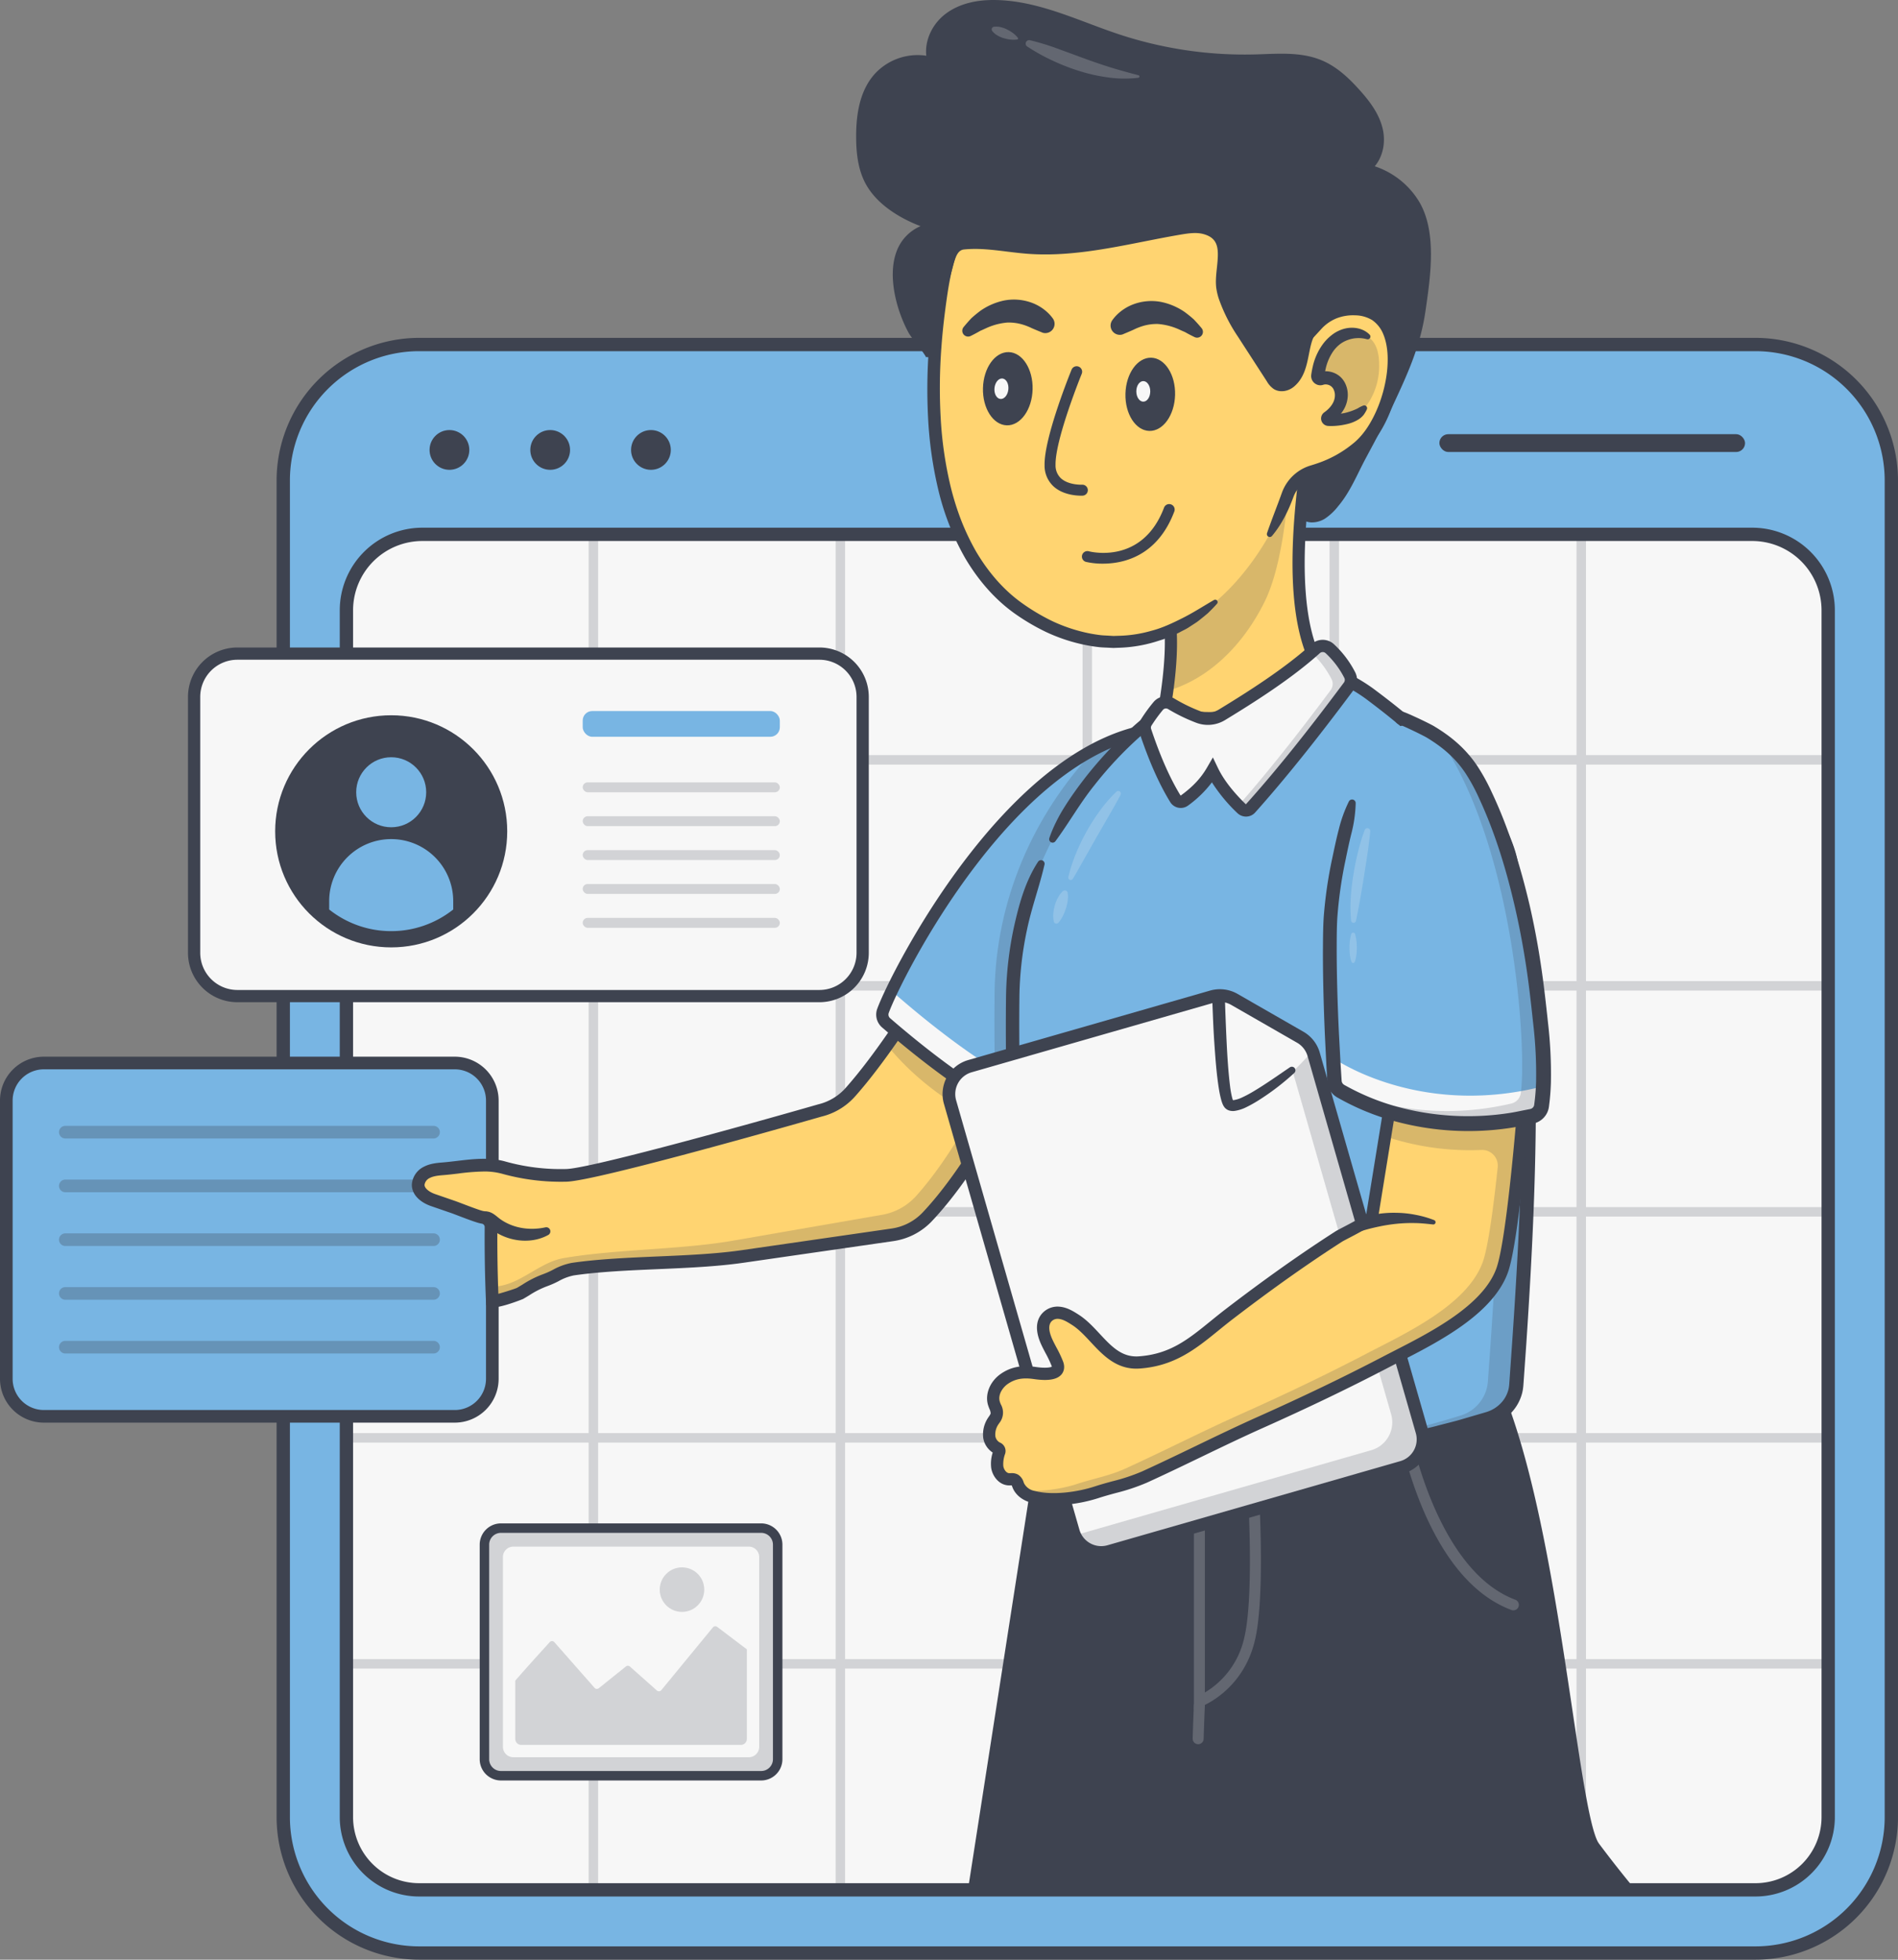
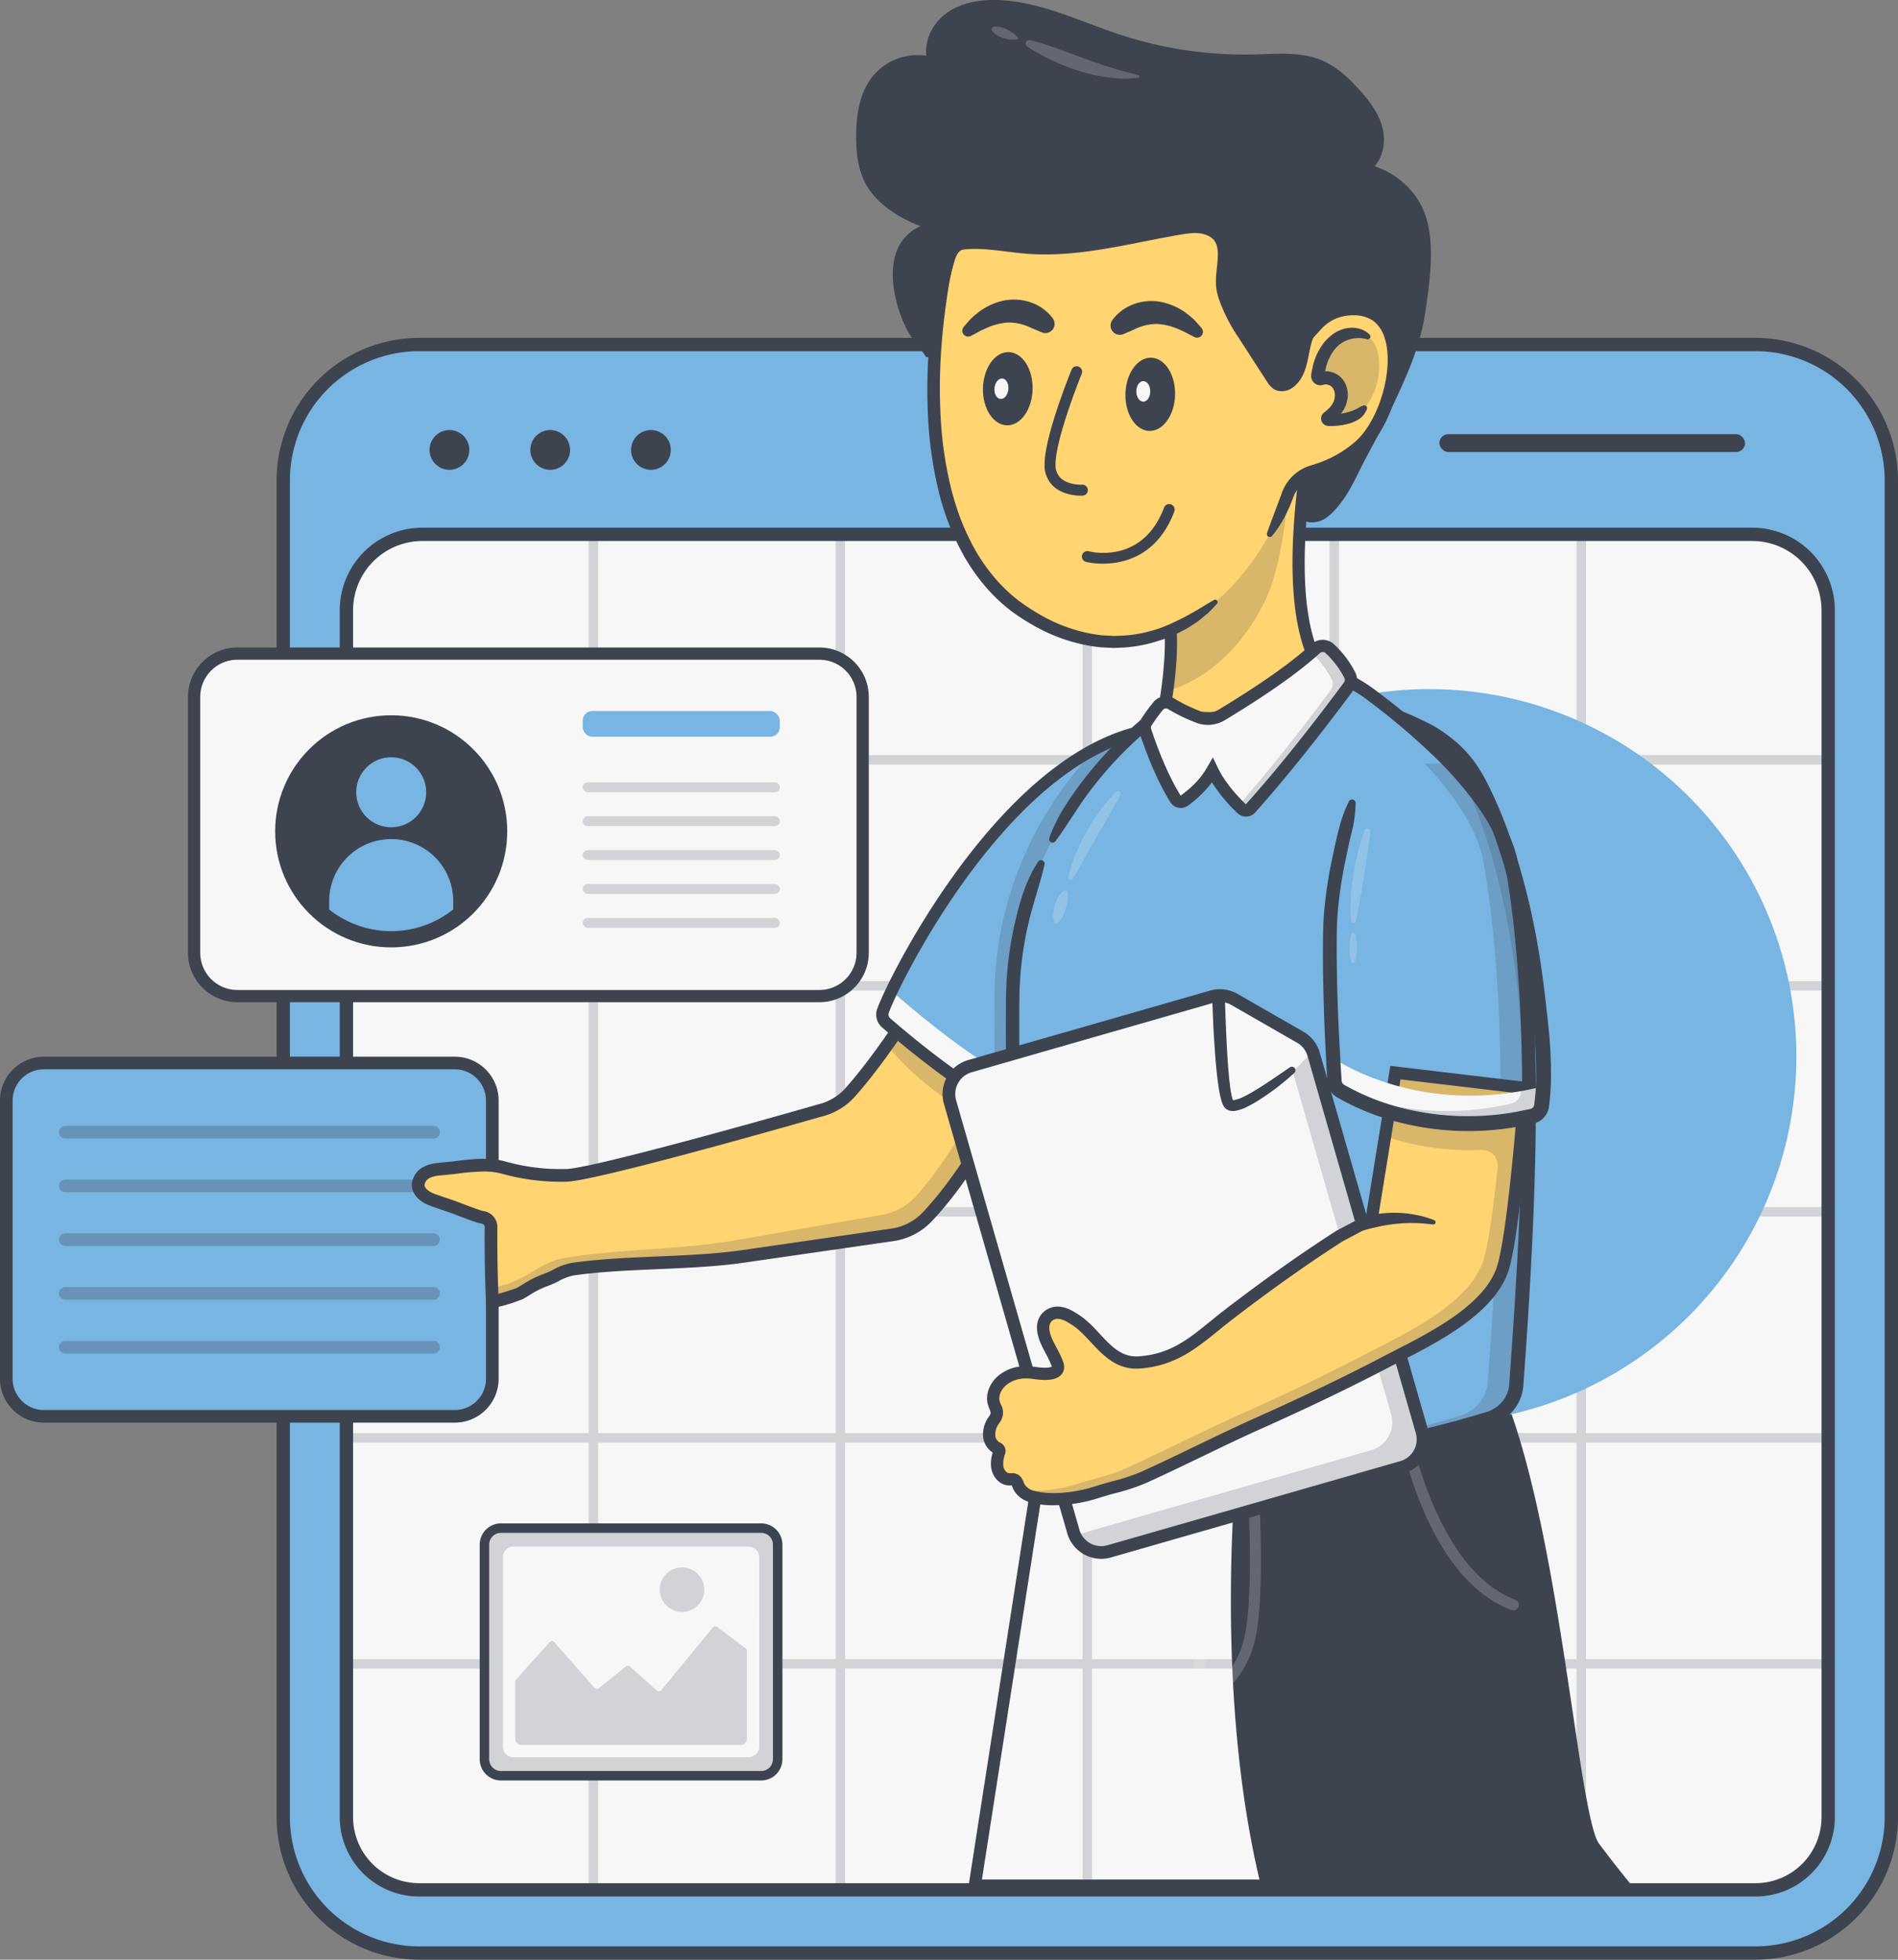
<svg xmlns="http://www.w3.org/2000/svg" viewBox="0 0 968.778 1000" id="Businessmanselectsfinalcandidatefromlistofcandidates">
  <rect x="0" y="0" width="968.778" height="1000" fill="#808080" stroke="none" />
  <rect width="820.798" height="820.798" x="144.585" y="175.807" fill="#78b5e3" rx="69.319" class="color6f83fe svgShape" />
  <path fill="#3e4350" d="M896.064,1000H213.9a72.8,72.8,0,0,1-72.715-72.714V245.127A72.8,72.8,0,0,1,213.9,172.411h682.16a72.8,72.8,0,0,1,72.714,72.716V927.286A72.8,72.8,0,0,1,896.064,1000ZM213.9,179.2a66,66,0,0,0-65.924,65.925V927.286A66,66,0,0,0,213.9,993.21h682.16a66,66,0,0,0,65.924-65.924V245.127A66,66,0,0,0,896.064,179.2Z" class="color30326d svgShape" />
  <path fill="#f7f7f7" d="M176.821,311.4V927.286A37.083,37.083,0,0,0,213.9,964.368h682.16a37.083,37.083,0,0,0,37.083-37.083V311.4a38.727,38.727,0,0,0-38.727-38.728H215.549A38.728,38.728,0,0,0,176.821,311.4Z" class="colorf9f9ed svgShape" />
  <g opacity=".2" fill="#3bd388" class="color000000 svgShape">
    <rect width="756.326" height="4.835" x="176.821" y="846.625" fill="#3e4350" class="color30326d svgShape" />
    <rect width="756.326" height="4.835" x="176.821" y="731.301" fill="#3e4350" class="color30326d svgShape" />
    <rect width="756.326" height="4.835" x="176.821" y="615.977" fill="#3e4350" class="color30326d svgShape" />
    <rect width="756.326" height="4.835" x="176.821" y="500.653" fill="#3e4350" class="color30326d svgShape" />
    <rect width="756.326" height="4.835" x="176.821" y="385.327" fill="#3e4350" class="color30326d svgShape" />
    <rect width="4.835" height="691.949" x="804.676" y="272.42" fill="#3e4350" class="color30326d svgShape" />
    <rect width="4.835" height="691.949" x="678.621" y="272.42" fill="#3e4350" class="color30326d svgShape" />
    <rect width="4.835" height="691.949" x="552.567" y="272.42" fill="#3e4350" class="color30326d svgShape" />
    <rect width="4.835" height="691.949" x="426.512" y="272.42" fill="#3e4350" class="color30326d svgShape" />
    <rect width="4.835" height="691.949" x="300.458" y="272.42" fill="#3e4350" class="color30326d svgShape" />
  </g>
  <path fill="#3e4350" d="M896.064,967.764H213.9a40.523,40.523,0,0,1-40.478-40.478V311.4a42.17,42.17,0,0,1,42.123-42.123H894.42A42.17,42.17,0,0,1,936.543,311.4V927.285A40.526,40.526,0,0,1,896.064,967.764ZM215.549,276.07A35.372,35.372,0,0,0,180.217,311.4V927.286A33.726,33.726,0,0,0,213.9,960.974h682.16a33.727,33.727,0,0,0,33.689-33.689V311.4A35.373,35.373,0,0,0,894.42,276.07Z" class="color30326d svgShape" />
  <rect width="248.065" height="180.294" x="3.224" y="542.443" fill="#78b5e3" rx="19.149" class="color6f83fe svgShape" />
  <path fill="#3e4350" d="M232.14,725.96H22.372A22.4,22.4,0,0,1,0,703.589v-142a22.4,22.4,0,0,1,22.372-22.374H232.14a22.4,22.4,0,0,1,22.372,22.374v142A22.4,22.4,0,0,1,232.14,725.96ZM22.372,545.667A15.943,15.943,0,0,0,6.447,561.593v142a15.942,15.942,0,0,0,15.925,15.924H232.14a15.942,15.942,0,0,0,15.925-15.924v-142a15.943,15.943,0,0,0-15.925-15.926Z" class="color30326d svgShape" />
  <circle cx="229.402" cy="229.597" r="10.145" fill="#3e4350" class="color30326d svgShape" />
  <circle cx="280.826" cy="229.597" r="10.145" fill="#3e4350" class="color30326d svgShape" />
  <circle cx="332.25" cy="229.597" r="10.145" fill="#3e4350" class="color30326d svgShape" />
  <rect width="156.02" height="9.095" x="734.69" y="221.558" fill="#3e4350" rx="4.548" class="color30326d svgShape" />
  <g opacity=".3" fill="#3bd388" class="color000000 svgShape">
    <path fill="#3e4350" d="M221.231 580.95H33.281a3.224 3.224 0 0 1 0-6.447h187.95a3.224 3.224 0 1 1 0 6.447ZM221.231 608.382H33.281a3.224 3.224 0 0 1 0-6.447h187.95a3.224 3.224 0 1 1 0 6.447ZM221.231 635.814H33.281a3.224 3.224 0 0 1 0-6.447h187.95a3.224 3.224 0 1 1 0 6.447ZM221.231 663.245H33.281a3.224 3.224 0 0 1 0-6.447h187.95a3.224 3.224 0 1 1 0 6.447ZM221.231 690.677H33.281a3.224 3.224 0 0 1 0-6.447h187.95a3.224 3.224 0 1 1 0 6.447Z" class="color30326d svgShape" />
  </g>
  <path fill="#ffd471" d="M292.4,647.62c-5.152.744-9.451,4.057-14.191,5.659-4.789,1.618-8.465,4.243-12.831,6.76-1.136.655-14.062,4.8-14.1,3.907q-.8-18.858-.652-37.739a5.006,5.006,0,0,0-4.323-5.009c-2.47-.342-12.179-4.295-15.061-5.29l-9.892-3.416a18.14,18.14,0,0,1-3.295-1.461c-7.532-4.428-4.528-10.555-.171-12.8,2.571-1.326,5.541-1.587,8.425-1.823,9.967-.818,21.017-3.347,30.777-.58a108.964,108.964,0,0,0,32.015,3.948c15.554-.4,129.457-33.131,129.457-33.131a30.346,30.346,0,0,0,15.478-9.314c13.969-15.7,29.1-38.469,44.574-63.276l47.662,43.955c-16.847,32.9-34.129,62.949-52.95,82.9a30.331,30.331,0,0,1-17.728,9.2L378.987,641.17C352.146,645.046,319.246,643.744,292.4,647.62Z" class="colorffc0c3 svgShape" />
  <g opacity=".2" fill="#3bd388" class="color000000 svgShape">
    <path fill="#3e4350" d="M474.6,500.456q-1.1,1.741-2.2,3.47c-.356.559-.711,1.114-1.066,1.67q-1.027,1.609-2.052,3.2c-.364.566-.728,1.128-1.092,1.691q-1.027,1.59-2.053,3.161-.519.8-1.037,1.585-1.072,1.636-2.141,3.245c-.309.466-.618.933-.926,1.395q-1.19,1.784-2.372,3.531c-.224.331-.449.668-.673,1q-3.118,4.593-6.2,8.937c7.336,9.172,18.965,20.657,35.883,31.186a8.9,8.9,0,0,1,2.965,12.111c-7.654,12.775-15.561,24.156-23.844,33.464a30.466,30.466,0,0,1-17.549,9.8l-76.269,13.223c-26.721,4.633-59.645,4.26-86.365,8.893-12.477,2.163-22.216,13.759-35.029,14.484a1.7,1.7,0,0,0-.871.2,1.633,1.633,0,0,0-.507,1.291l-.453,5.867a2.615,2.615,0,0,0,1.769-.181q5.279-1.856,10.395-4.135c2.859-1.273,5.76-1.864,8.6-3.227,5.59-2.682,11.195-5.285,16.96-7.566a17.892,17.892,0,0,1,3.929-1.13c26.841-3.877,59.742-2.575,86.582-6.451L455.6,630.106c.1-.014.19-.039.286-.054.753-.116,1.5-.25,2.239-.421l.054-.015a30.434,30.434,0,0,0,15.186-8.755c.075-.08.15-.167.225-.247,1.255-1.337,2.5-2.725,3.744-4.15.414-.475.825-.969,1.238-1.454.919-1.079,1.835-2.174,2.746-3.3q.666-.821,1.33-1.659,1.386-1.749,2.762-3.565c.378-.5.757-.991,1.134-1.5q1.815-2.436,3.613-4.974c.067-.094.135-.184.2-.279q2-2.834,3.976-5.8c.175-.262.349-.532.523-.8q1.68-2.529,3.346-5.138c.272-.427.544-.858.816-1.288q1.583-2.5,3.155-5.075c.23-.377.461-.751.69-1.13q1.872-3.086,3.735-6.261,2.4-4.1,4.775-8.34c.166-.295.332-.593.5-.89q4.6-8.223,9.136-16.868l.645-1.229.265-.507q2.185-4.174,4.36-8.413l-47.662-43.955q-1.556,2.493-3.105,4.957C475.205,499.493,474.9,499.972,474.6,500.456Z" class="color30326d svgShape" />
  </g>
  <path fill="#3e4350" d="M251.516,667.185a3.722,3.722,0,0,1-1.736-.323l-1.6-.878-.133-1.9c-.535-12.581-.755-25.334-.654-37.9a1.762,1.762,0,0,0-1.53-1.777c-1.958-.271-6.13-1.824-11.812-3.992-1.631-.623-3.035-1.158-3.863-1.445l-9.892-3.415a21.076,21.076,0,0,1-3.88-1.73c-5.528-3.25-6.256-7.3-6.2-9.428a10.96,10.96,0,0,1,6.183-9.045c3.19-1.643,6.62-1.923,9.645-2.172,2.287-.187,4.61-.464,7.069-.757,8.243-.987,16.768-2,24.856.29a105.006,105.006,0,0,0,31.049,3.826c11.977-.307,89.386-21.725,128.646-33.007a27.124,27.124,0,0,0,13.954-8.354c14.991-16.85,31.52-42.432,44.245-62.836l2.069-3.317,52.342,48.271-1.121,2.188c-14.929,29.157-32.957,61.895-53.477,83.642a33.7,33.7,0,0,1-19.619,10.187L379.45,644.375c-13.58,1.96-28.845,2.618-43.608,3.254-14.608.63-29.713,1.281-42.974,3.2h0a26.539,26.539,0,0,0-7.76,2.935,47,47,0,0,1-5.857,2.585,46.264,46.264,0,0,0-9.167,4.662c-1.005.609-2.024,1.225-3.083,1.837C266.9,662.905,256.333,667.185,251.516,667.185Zm-4.61-69.382a111.458,111.458,0,0,0-13.021,1.045c-2.409.288-4.9.586-7.307.783-2.54.207-5.167.423-7.205,1.473a4.6,4.6,0,0,0-2.68,3.467c-.045,1.628,1.865,3,3.007,3.669a14.657,14.657,0,0,0,2.709,1.19l9.9,3.418c.868.3,2.343.861,4.057,1.515,3.149,1.2,9.012,3.438,10.391,3.629a8.272,8.272,0,0,1,7.117,8.24c-.09,11.265.079,22.68.5,33.984,3.355-.9,8.432-2.532,9.5-3.037.913-.531,1.893-1.124,2.859-1.708a51.961,51.961,0,0,1,10.447-5.259,41.612,41.612,0,0,0,5.046-2.248,31.939,31.939,0,0,1,9.72-3.548h0c13.583-1.961,28.853-2.619,43.62-3.255,14.6-.629,29.7-1.279,42.961-3.195L455.136,626.9a27.207,27.207,0,0,0,15.836-8.22c19.541-20.711,37.572-53.281,51.3-79.964l-42.983-39.64c-12.554,20.022-28.325,44.1-42.83,60.4a33.434,33.434,0,0,1-17.13,10.306c-4.54,1.308-114.354,32.819-130.142,33.223a111.926,111.926,0,0,1-32.98-4.068A34.044,34.044,0,0,0,246.906,597.8Zm45.5,49.818h0Z" class="color30326d svgShape" />
-   <path fill="#3e4350" d="M248.506 618.19c2.929.351 4.677 2.331 6.757 3.858 6.595 4.75 15.164 5.979 23.067 4.266a2.1 2.1 0 0 1 1.526 3.869c-9.549 5.3-22.419 3.117-30.455-4.14a8.96 8.96 0 0 0-2.759-1.957 3.157 3.157 0 0 1 1.864-5.9ZM666.677 962.247c15.688-103.353 29.764-203.452 23.308-262.128a11.616 11.616 0 0 0-10.6-10.274l-126.86-10.638a11.645 11.645 0 0 0-12.476 9.815c-16.164 103.911-30 192.863-42.5 273.225Z" class="color30326d svgShape" />
  <path fill="#3e4350" d="M669.36,965.368H493.9l43.062-276.825A14.8,14.8,0,0,1,552.787,676.1l126.859,10.639a14.759,14.759,0,0,1,13.441,13.042c6.439,58.507-7.359,157.76-23.324,262.938Zm-168.166-6.242h162.8c15.73-103.768,29.191-201.4,22.89-258.665a8.508,8.508,0,0,0-7.759-7.5L552.266,682.317a8.541,8.541,0,0,0-9.131,7.186Z" class="color30326d svgShape" />
  <path fill="#78b5e3" d="M592.472,371.834c19.634-1.786-6.96,90.229-21.092,118.354-11.88,23.643-41.957,79.824-43.788,79.913-10.42.508-40.771-18.285-75.276-48.143a5.557,5.557,0,0,1-1.632-6.1C458.577,494.028,518.7,378.544,592.472,371.834Z" class="color6f83fe svgShape" />
  <path fill="#f7f7f7" d="M533.488,556.541c-10.419.507-40.77-18.285-75.276-48.143a5.563,5.563,0,0,1-1.775-5.579c-2.761,5.659-4.714,10.168-5.753,13.043a5.556,5.556,0,0,0,1.632,6.1c34.505,29.858,64.856,48.651,75.276,48.143,1.831-.089,31.908-56.27,43.788-79.913,1.8-3.586,3.807-8.215,5.893-13.552C565.39,500.283,535.319,556.452,533.488,556.541Z" class="colorf9f9ed svgShape" />
  <path fill="#3e4350" d="M527.223 573.233c-12.239 0-42.973-19.514-76.95-48.913a8.636 8.636 0 0 1-2.525-9.519c6.515-18.022 67.355-139.063 144.442-146.076a7.917 7.917 0 0 1 7.509 3.594c10.805 15.863-13.113 94.56-25.529 119.27-6.02 11.982-16.592 32.081-25.709 48.877-17.7 32.606-18.519 32.645-20.717 32.754C527.575 573.228 527.4 573.231 527.223 573.233Zm65.832-198.306c-.1 0-.195.006-.3.016h0c-73.868 6.718-132.8 124.447-139.136 141.98a2.433 2.433 0 0 0 .74 2.676c34.635 29.97 62.194 46.341 71.878 47.344 5.22-7.472 30.8-55.165 42.354-78.155 13.018-25.911 34.4-100.54 25.949-112.954A1.654 1.654 0 0 0 593.055 374.927Zm-.583-3.093h0ZM828.96 962.247c-4.766-5.853-9.622-12.033-14.652-18.736a17.411 17.411 0 0 1-1.5-2.2c-12.928-24.161-22.367-210.209-65.825-260.986a11.19 11.19 0 0 0-12.188-3.213l-90.546 31.581a11.248 11.248 0 0 0-7.5 9.417c-8.968 84.619-7.482 173.077 10.071 244.138Z" class="color30326d svgShape" />
  <path fill="#3e4350" d="M835.527,965.368H644.378L643.793,963c-16.3-66.008-19.908-153.094-10.146-245.216a14.426,14.426,0,0,1,9.571-12.035l90.547-31.581a14.39,14.39,0,0,1,15.588,4.132c29.368,34.313,43.139,126.7,53.2,194.153,4.775,32.039,8.9,59.709,13.01,67.389a13.414,13.414,0,0,0,1.1,1.607l.144.192c4.768,6.352,9.536,12.449,14.577,18.639Zm-186.253-6.242H822.437c-3.613-4.534-7.119-9.07-10.626-13.742l-.138-.184a18.529,18.529,0,0,1-1.618-2.414c-4.621-8.637-8.422-34.132-13.682-69.418C786.429,806.662,772.81,715.3,744.61,682.353a8.11,8.11,0,0,0-8.789-2.3l-90.546,31.581a8.161,8.161,0,0,0-5.42,6.8C630.284,808.753,633.636,894.1,649.274,959.126Z" class="color30326d svgShape" />
  <g opacity=".2" fill="#3bd388" class="color000000 svgShape">
    <path fill="#3e4350" d="M592.472,371.834c-11.472,1.043-22.613,4.72-33.28,10.263-32.233,33.941-50.98,77.918-51.539,124.382-.216,18.019-.018,36.857.5,56.405,8.749,4.854,15.513,7.409,19.441,7.218,1.831-.09,31.908-56.271,43.788-79.914C585.512,462.063,612.106,370.048,592.472,371.834Z" class="color30326d svgShape" />
  </g>
-   <path fill="#78b5e3" d="M759.784,723.979q-119.961,37.241-221.592.587c-7.648-2.778-12.9-9.4-13.419-17.033C519.85,634.887,516.2,567.653,516.9,509c.778-64.806,36.933-124.78,95.727-159.424h0a78.383,78.383,0,0,1,86.6,4.538c30.788,22.942,67.115,56.181,72.558,87.872,13.312,77.5,9.051,170.038,2.143,264.844A19.715,19.715,0,0,1,759.784,723.979Z" class="color6f83fe svgShape" />
+   <path fill="#78b5e3" d="M759.784,723.979q-119.961,37.241-221.592.587c-7.648-2.778-12.9-9.4-13.419-17.033C519.85,634.887,516.2,567.653,516.9,509c.778-64.806,36.933-124.78,95.727-159.424h0a78.383,78.383,0,0,1,86.6,4.538A19.715,19.715,0,0,1,759.784,723.979Z" class="color6f83fe svgShape" />
  <g opacity=".2" fill="#3bd388" class="color000000 svgShape">
    <path fill="#3e4350" d="M771.791,441.987c-3.033-17.658-15.659-35.793-31.568-52.362H727.217c15.2,16.141,27.13,33.691,30.068,50.792,13.311,77.5,9.051,170.038,2.143,264.844a19.714,19.714,0,0,1-14.149,17.147Q670,745.78,601.921,740.112q74.5,9.807,157.863-16.134a19.714,19.714,0,0,0,14.15-17.147C780.842,612.025,785.1,519.485,771.791,441.987Z" class="color30326d svgShape" />
  </g>
  <path fill="#3e4350" d="M535.615,427.629a65.389,65.389,0,0,1,3.474-8.242,77.777,77.777,0,0,1,4.386-7.781c3.16-5.05,6.657-9.88,10.3-14.591a198.641,198.641,0,0,1,24.372-26.052A205,205,0,0,1,606.68,349.57a95.961,95.961,0,0,1,16.082-8.371,83.408,83.408,0,0,1,17.628-4.731,81.4,81.4,0,0,1,36.187,2.672,86.316,86.316,0,0,1,8.6,3.138,84.745,84.745,0,0,1,8.15,4.162A88.424,88.424,0,0,1,701,351.421c2.37,1.783,4.73,3.542,7.063,5.36a350.843,350.843,0,0,1,26.978,23.073,194.882,194.882,0,0,1,23.752,26.683l2.619,3.665,2.424,3.82c1.684,2.5,3.025,5.242,4.5,7.893,2.612,5.487,5.091,11.15,6.26,17.3l.516,2.27.344,2.186.688,4.374,1.357,8.749c.713,5.854,1.574,11.7,2.164,17.561,2.529,23.451,3.73,47,4.124,70.526.749,47.07-1.622,94.049-4.733,140.885l-1.239,17.561-.156,2.194c-.064.767-.077,1.375-.194,2.314a21,21,0,0,1-1.177,5.111,22.636,22.636,0,0,1-5.627,8.68,24.081,24.081,0,0,1-8.7,5.415l-1.2.412-1.063.311-2.127.622-4.252,1.243c-2.84.813-5.661,1.69-8.516,2.451l-8.588,2.2c-5.7,1.558-11.513,2.685-17.28,3.987-2.877.68-5.8,1.145-8.708,1.689l-8.73,1.587c-11.7,1.747-23.448,3.317-35.279,3.991a349.686,349.686,0,0,1-35.529.58,324.95,324.95,0,0,1-35.392-3.428c-5.885-.761-11.682-2.048-17.509-3.152-2.914-.555-5.774-1.353-8.664-2.019-2.875-.726-5.786-1.317-8.619-2.2l-8.546-2.476c-2.866-.771-5.634-1.851-8.455-2.763l-4.213-1.427-2.107-.714c-.736-.285-1.575-.588-2.325-.963a24.337,24.337,0,0,1-8.136-6.134,22.351,22.351,0,0,1-4.8-9.129,20.567,20.567,0,0,1-.5-2.57l-.138-1.3-.076-1.108-.292-4.389-1.15-17.56-2.138-35.138c-1.345-23.433-2.479-46.886-3.263-70.363-.763-23.478-1.155-46.977-.875-70.5a181.014,181.014,0,0,1,4.015-35.569c2.587-11.619,5.735-23.359,12.339-33.462a1.824,1.824,0,0,1,3.3,1.4l0,.012c-2.644,11.45-6.669,22.154-8.988,33.47a174.155,174.155,0,0,0-3.835,34.234c-.258,23.377.152,46.786.932,70.185.8,23.4,1.953,46.8,3.316,70.193l2.165,35.087,1.164,17.541.3,4.386.075,1.086.1.883a13.749,13.749,0,0,0,.342,1.742,15.337,15.337,0,0,0,3.324,6.286,17.327,17.327,0,0,0,5.81,4.362c.561.282,1.108.47,1.736.716l2.059.7,4.118,1.39c2.758.887,5.462,1.945,8.263,2.694l8.351,2.411c2.767.864,5.612,1.435,8.421,2.143,2.823.647,5.617,1.428,8.464,1.966,5.7,1.071,11.356,2.328,17.109,3.063a317.622,317.622,0,0,0,34.6,3.322,342.651,342.651,0,0,0,34.783-.6c11.59-.669,23.113-2.223,34.6-3.945l8.574-1.567c2.855-.537,5.725-.994,8.555-1.666,5.669-1.287,11.378-2.4,16.99-3.936l8.449-2.172c2.809-.752,5.588-1.619,8.383-2.423l4.188-1.227,2.094-.614,1.047-.307.878-.3a16.849,16.849,0,0,0,6.118-3.81,15.417,15.417,0,0,0,3.856-5.945,13.729,13.729,0,0,0,.788-3.435c.078-.514.115-1.373.17-2.068l.155-2.191,1.222-17.532c3.2-46.739,5.671-93.538,5.03-140.286-.339-23.365-1.48-46.712-3.928-69.9-.57-5.8-1.408-11.569-2.1-17.356l-1.321-8.635-.668-4.316-.334-2.158-.462-2.016c-1-5.415-3.259-10.612-5.653-15.686-1.374-2.474-2.6-5.021-4.191-7.392l-2.278-3.611-2.488-3.494a188.272,188.272,0,0,0-22.911-25.837A343.923,343.923,0,0,0,704.1,361.889c-2.287-1.791-4.625-3.542-6.935-5.289A82.085,82.085,0,0,0,690.1,352a78.194,78.194,0,0,0-7.493-3.852,79.919,79.919,0,0,0-7.91-2.9,75.03,75.03,0,0,0-33.365-2.538,77.108,77.108,0,0,0-16.282,4.329,89.657,89.657,0,0,0-15.078,7.823,198.883,198.883,0,0,0-27.73,20.692,192.511,192.511,0,0,0-23.683,25.2c-7.274,9.023-12.868,19.064-19.827,28.488l-.027.036a1.769,1.769,0,0,1-3.089-1.647Z" class="color30326d svgShape" />
  <path fill="#ffd471" d="M594.277,306.551c7.616,15.84,0,55.208,0,55.208,10.7,5.46,26.961,6.043,39.858,2.54,21.873-5.943,39.858-22.637,39.858-22.637-20.865-33.3-6.569-106.088-4.132-127.069.35-3.014.577-4.694.577-4.694Z" class="colorffc0c3 svgShape" />
  <path fill="#3e4350" d="M617.193,369.612c-9.045,0-17.785-1.732-24.335-5.072l-2.092-1.067.446-2.306c.074-.384,7.332-38.538.251-53.263l-.844-1.756,84.439-107.155-1.527,11.324c0,.017-.225,1.675-.569,4.636-.323,2.776-.852,6.461-1.465,10.726C667.473,253.7,659.1,312.015,676.638,340l1.371,2.188-1.893,1.757c-.757.7-18.8,17.287-41.163,23.363A68.507,68.507,0,0,1,617.193,369.612Zm-19.416-9.674c9.522,3.966,23.723,4.56,35.539,1.349,16.918-4.6,31.606-16.015,36.672-20.275-16.964-30.6-8.7-88.182-4.67-116.22.207-1.436.4-2.807.585-4.094l-68.029,86.33C603.649,322.114,599.266,351.3,597.777,359.938Z" class="color30326d svgShape" />
  <g opacity=".2" fill="#3bd388" class="color000000 svgShape">
    <path fill="#3e4350" d="M595.738,352.659a69.615,69.615,0,0,0,18.653-8.779c13.551-9.071,23.9-22.289,31.086-36.8,12.29-24.809,12.7-73.135,14.653-80.187a49.786,49.786,0,0,1,2.78-7.444l-68.633,87.1C599.586,317.593,597.493,340.057,595.738,352.659Z" class="color30326d svgShape" />
  </g>
  <g opacity=".2" fill="#3bd388" class="color000000 svgShape">
    <path fill="#f7f7f7" d="M609.388,872.246V750.632a2.8,2.8,0,0,1,5.6,0V863.664a43.411,43.411,0,0,0,20.038-27.618c5.673-23.316,1.432-83.875,1.388-84.484a2.8,2.8,0,0,1,5.585-.4c.179,2.523,4.343,62.05-1.533,86.206-6.12,25.155-26.424,33.113-27.285,33.441Z" class="colorf9f9ed svgShape" />
    <path fill="#f7f7f7" d="M611.569,890.053h-.08a2.8,2.8,0,0,1-2.719-2.878c.269-9.608.618-16.795.622-16.867a2.771,2.771,0,0,1,2.932-2.658,2.8,2.8,0,0,1,2.659,2.932c0,.071-.35,7.2-.617,16.751A2.8,2.8,0,0,1,611.569,890.053Z" class="colorf9f9ed svgShape" />
  </g>
  <g opacity=".2" fill="#3bd388" class="color000000 svgShape">
    <path fill="#f7f7f7" d="M772.46,821.743a2.767,2.767,0,0,1-.977-.178c-32.743-12.206-48.44-55.509-54.883-80.237a2.8,2.8,0,0,1,5.418-1.411c4.966,19.06,19.918,64.658,51.419,76.4a2.8,2.8,0,0,1-.977,5.422Z" class="colorf9f9ed svgShape" />
  </g>
  <path fill="#ffd471" d="M693.147,157.783c-9.675-.682-16.375,2.917-21.021,7.988,1.481-1.616.355-10.657.392-13.021q.087-5.423.04-10.848a64.588,64.588,0,0,0-4.036-21.675,48.348,48.348,0,0,0-8.346-13.446c-11.145-13.312-26.388-22.948-42.884-28.362s-34.2-6.7-51.466-4.848a108.143,108.143,0,0,0-32.759,8.4c-15.827,7.1-29.12,19.011-39.17,33.042-4.448,6.209-10.609,14.3-11.632,21.957-.571,4.271-1.168,8.565-1.821,12.854-4.169,27.4-5.559,55.669-1.533,83.164,4.471,30.536,16.8,61.518,43.386,79.244,51.122,34.088,100.6,7.72,127.472-42.714a133.258,133.258,0,0,0,7.484-16.993,19.23,19.23,0,0,1,12.835-11.955A61.713,61.713,0,0,0,694.221,227.7C712.923,211.193,721.948,159.811,693.147,157.783Z" class="colorffc0c3 svgShape" />
  <path fill="#3e4350" d="M646.712,272.063c2.394-6.957,5.041-13.5,7.47-20.268a22.632,22.632,0,0,1,7.185-10.258,22.379,22.379,0,0,1,5.485-3.251c.5-.188.989-.4,1.5-.554l1.4-.439c.837-.246,1.665-.516,2.489-.8a57.891,57.891,0,0,0,18.091-9.923c5.267-4.119,9-9.954,11.907-16.283a69.693,69.693,0,0,0,5.646-20.051c.807-6.833.6-13.977-1.9-19.875a16.03,16.03,0,0,0-5.58-7.009,17.091,17.091,0,0,0-8.744-2.445,23.2,23.2,0,0,0-9.461,1.537,21.346,21.346,0,0,0-7.769,5.437l-5.829,6.326.394-8.579c.276-6.012.362-12.06.36-18.137-.025-6.056.031-12.246-.032-18.224a75.981,75.981,0,0,0-1.924-17.415,35.92,35.92,0,0,0-7.566-14.9A49.235,49.235,0,0,0,646.5,86.209a72.887,72.887,0,0,0-16.143-6.788c-11.324-3.351-23.324-4.545-35.374-5.224-12.108-.618-24.2-1.178-35.9.445a91.491,91.491,0,0,0-33.17,11.566,94.03,94.03,0,0,0-26.512,23.1l-2.607,3.563c-.861,1.193-1.612,2.459-2.426,3.684a54.154,54.154,0,0,0-4.079,7.656,83.647,83.647,0,0,0-5.117,16.828c-1.2,5.821-2.02,11.826-2.8,17.817-.763,5.993-1.4,12-1.835,18.017a275.953,275.953,0,0,0-.407,36.106,196.007,196.007,0,0,0,5.144,35.535,140.354,140.354,0,0,0,5.344,17.029,120.27,120.27,0,0,0,7.658,16.007c6,10.138,13.716,19.294,23.242,26.114a106.9,106.9,0,0,0,15.145,9.073,82.253,82.253,0,0,0,16.552,5.845,74.048,74.048,0,0,0,8.617,1.529c1.448.166,2.908.184,4.362.286l2.183.125,2.185-.073a65.782,65.782,0,0,0,17.252-2.6c5.674-1.467,10.993-4.039,16.239-6.683,5.27-2.674,10.237-5.9,15.521-8.961l.056-.032a1.249,1.249,0,0,1,1.557,1.915c-1.039,1.157-2.109,2.3-3.222,3.392-.56.543-1.091,1.128-1.683,1.635l-1.8,1.5c-1.221.977-2.425,1.989-3.7,2.9l-3.952,2.573c-1.3.889-2.763,1.509-4.147,2.266a39.038,39.038,0,0,1-4.28,2.019l-4.4,1.781-4.532,1.43a71.82,71.82,0,0,1-18.757,2.97l-2.382.092-2.381-.113c-1.584-.1-3.179-.111-4.756-.279a80.444,80.444,0,0,1-9.378-1.587,88.469,88.469,0,0,1-17.889-6.166,109.676,109.676,0,0,1-16.232-9.585c-10.329-7.4-18.649-17.287-25.036-28.081a131.806,131.806,0,0,1-13.7-34.758,202.5,202.5,0,0,1-5.243-36.732,282.363,282.363,0,0,1,.5-36.949c.459-6.137,1.119-12.251,1.908-18.344.812-6.087,1.654-12.164,2.923-18.28a89.766,89.766,0,0,1,5.554-18.065,60.354,60.354,0,0,1,4.521-8.448c.872-1.312,1.685-2.666,2.608-3.941l2.8-3.806A100.364,100.364,0,0,1,522.8,80.869a97.661,97.661,0,0,1,35.433-12.348c12.491-1.721,24.9-1.108,37.093-.494,12.241.695,24.689,1.9,36.784,5.468a79.06,79.06,0,0,1,17.469,7.356,55.342,55.342,0,0,1,14.965,12.1,42.2,42.2,0,0,1,8.846,17.383,81.9,81.9,0,0,1,2.114,18.833c.065,6.207.007,12.2.033,18.333-.008,6.108-.028,12.248-.286,18.412l-5.435-2.253a27.662,27.662,0,0,1,10.018-7.071,29.541,29.541,0,0,1,12.01-2.054,23.49,23.49,0,0,1,12.088,3.431,22.5,22.5,0,0,1,8.016,9.8,36.4,36.4,0,0,1,2.772,11.661,58.753,58.753,0,0,1-.251,11.6,75.444,75.444,0,0,1-6.134,22.021,61.563,61.563,0,0,1-5.688,10.089c-.544.81-1.147,1.589-1.77,2.358-.592.785-1.272,1.521-1.944,2.26a41.075,41.075,0,0,1-4.358,4.045,64.417,64.417,0,0,1-20.263,10.859c-.909.3-1.822.585-2.741.844l-1.216.365c-.368.1-.715.257-1.074.383a15.915,15.915,0,0,0-3.938,2.278,16.232,16.232,0,0,0-5.282,7.427c-2.591,6.96-5.963,13.794-10.816,19.539l0,.006a1.48,1.48,0,0,1-2.53-1.436Z" class="color30326d svgShape" />
  <ellipse cx="587.117" cy="201.214" fill="#3e4350" rx="18.686" ry="12.671" transform="rotate(-88.516 587.117 201.214)" class="color30326d svgShape" />
  <ellipse cx="583.559" cy="199.717" fill="#f7f7f7" rx="3.557" ry="5.246" class="colorf9f9ed svgShape" />
  <path fill="#3e4350" d="M567.8,163.32a20.9,20.9,0,0,1,2.417-2.806,23.945,23.945,0,0,1,8.7-5.387,26.39,26.39,0,0,1,13.673-1.061,32.848,32.848,0,0,1,11.958,5.05,60.514,60.514,0,0,1,4.789,3.869c1.389,1.461,2.727,2.95,3.982,4.472a2.968,2.968,0,0,1-3.582,4.56l-.312-.152c-1.637-.793-3.192-1.62-4.7-2.474-1.6-.64-3.1-1.43-4.639-2.006a32.406,32.406,0,0,0-8.979-2.054,24.459,24.459,0,0,0-8.233,1.173,31.866,31.866,0,0,0-3.936,1.569c-.62.355-6.053,2.615-6.053,2.615a4.728,4.728,0,0,1-5.087-7.368Z" class="color30326d svgShape" />
  <ellipse cx="514.392" cy="198.36" fill="#3e4350" rx="18.686" ry="12.671" transform="rotate(-88.516 514.392 198.36)" class="color30326d svgShape" />
  <ellipse cx="511.143" cy="198.36" fill="#f7f7f7" rx="5.246" ry="3.557" transform="rotate(-84.368 511.145 198.36)" class="colorf9f9ed svgShape" />
  <path fill="#3e4350" d="M537.316 162.411a20.859 20.859 0 0 0-2.44-2.786 23.932 23.932 0 0 0-8.741-5.316 26.4 26.4 0 0 0-13.681-.95 32.828 32.828 0 0 0-11.916 5.149 60.269 60.269 0 0 0-4.757 3.907c-1.378 1.473-2.7 2.972-3.946 4.5a2.968 2.968 0 0 0 3.619 4.531l.311-.155c1.63-.807 3.178-1.646 4.674-2.512 1.6-.653 3.09-1.456 4.623-2.044a32.4 32.4 0 0 1 8.962-2.128 24.455 24.455 0 0 1 8.242 1.106 32.005 32.005 0 0 1 3.949 1.536c.623.35 6.074 2.566 6.074 2.566a4.728 4.728 0 0 0 5.027-7.409ZM551.861 252.942c-2.4 0-9.419-.4-14.166-4.787a14.425 14.425 0 0 1-4.524-10.755c-.283-14.163 13.222-47.4 13.8-48.808a2.8 2.8 0 0 1 5.184 2.116c-.137.335-13.643 33.569-13.383 46.578a8.935 8.935 0 0 0 2.709 6.742c3.912 3.636 10.826 3.312 10.893 3.307a2.8 2.8 0 0 1 .322 5.588C552.63 252.927 552.335 252.942 551.861 252.942ZM562.94 287.627a37.876 37.876 0 0 1-8.681-.916 2.8 2.8 0 0 1 1.443-5.41h0c1.116.3 27.486 6.859 38.48-22.336a2.8 2.8 0 0 1 5.238 1.974C590.794 283.846 573.446 287.627 562.94 287.627Z" class="color30326d svgShape" />
  <g opacity=".2" fill="#3bd388" class="color000000 svgShape">
    <path fill="#3e4350" d="M698.575,205.409a34.7,34.7,0,0,0,5.373-19.2c-.023-7.731-2.232-14.826-10.522-16.073a15.549,15.549,0,0,0-12.455,3.883c-5.2,4.563-7.44,11.046-8.378,17.65a1.362,1.362,0,0,0,1.736,1.512,7.81,7.81,0,0,1,8.166,2.231c2.5,2.888,2.716,7.3,1.173,10.79a16.327,16.327,0,0,1-5.942,6.739.74.74,0,0,0,.328,1.358c2.59.257,11.42.065,16.4-4.161A22.86,22.86,0,0,0,698.575,205.409Z" class="color30326d svgShape" />
  </g>
  <path fill="#3e4350" d="M697.587,173.07a15.476,15.476,0,0,0-4.977-.519,15.011,15.011,0,0,0-4.627.933,14.823,14.823,0,0,0-4.131,2.236,17.6,17.6,0,0,0-3.362,3.55,25.528,25.528,0,0,0-3.951,9.416c-.191.868-.365,1.745-.5,2.638l-.1.669c0,.032-.026.165-.017.114a1.6,1.6,0,0,0,.016-.259,1.9,1.9,0,0,0-.072-.518,1.931,1.931,0,0,0-1.42-1.371,2.157,2.157,0,0,0-1.212.05,10.681,10.681,0,0,1,3.177-.564,11.563,11.563,0,0,1,4.058.668,11.068,11.068,0,0,1,3.584,2.1,11.237,11.237,0,0,1,2.5,3.292,13.461,13.461,0,0,1,1.3,7.5,15.138,15.138,0,0,1-2.526,6.857,19.6,19.6,0,0,1-4.807,4.916l-.682.479-.345.232a2.343,2.343,0,0,0,.766-2.9,2.394,2.394,0,0,0-1.8-1.334l.444.041.624.033c.426.017.863.017,1.3.014a29.854,29.854,0,0,0,5.245-.54,29.337,29.337,0,0,0,4.813-1.475c.758-.3,1.465-.611,2.208-.985a15.278,15.278,0,0,1,2.466-1.274l.241-.1a1.449,1.449,0,0,1,1.871,1.937,16.683,16.683,0,0,1-1.66,2.826,11.076,11.076,0,0,1-2.583,2.291,19.347,19.347,0,0,1-6.106,2.433,35.745,35.745,0,0,1-6.285.9c-.53.024-1.063.044-1.607.044l-.83-.012-.436-.019-.225-.014-.112-.007-.232-.026a3.811,3.811,0,0,1-2.743-5.733,4.008,4.008,0,0,1,1.16-1.228l.252-.184.493-.376c2.584-2.055,4.388-4.687,4.573-7.438a6.858,6.858,0,0,0-.708-3.8,4.37,4.37,0,0,0-2.426-2.118,4.834,4.834,0,0,0-1.649-.284,3.905,3.905,0,0,0-.762.092c-.125.015-.225.069-.343.091a4.593,4.593,0,0,1-2.644.115,4.755,4.755,0,0,1-3.563-4.567,5.166,5.166,0,0,1,.037-.622l.035-.246.12-.767c.162-1.024.368-2.049.6-3.074a30.9,30.9,0,0,1,5.315-11.747,23.842,23.842,0,0,1,4.753-4.732,17.8,17.8,0,0,1,6.193-2.989c4.477-1.13,9.6-.253,12.81,3.075a1.393,1.393,0,0,1-1.364,2.312Z" class="color30326d svgShape" />
  <path fill="#3e4350" d="M466.007,168.871c1.282,2.34,9.461,11.617,9.186,13.616l2.156-15.691a229.139,229.139,0,0,1,6.41-30.358c1.281-4.628,2.463-10.975,8.028-11.543,10.964-1.119,21.935,1.369,32.924,2.2,26.092,1.965,51.841-5.427,77.642-9.783,4.122-.7,8.4-1.309,12.438-.227,15.086,4.041,6.768,19.681,8.5,30.066a30.091,30.091,0,0,0,1.092,4.5,80.875,80.875,0,0,0,9.434,18.708L648.669,193.3a9.715,9.715,0,0,0,2.81,3.19c2.283,1.41,5.4.651,7.457-1.067,8.987-7.492,4.634-22.542,13.195-29.654,4.638-5.066,11.338-8.667,21.025-7.981,28.8,2.033,19.765,53.4,1.068,69.912a61.838,61.838,0,0,1-24.138,12.869c-.1.021-.2.061-.279.085-.577.173-1.181,7.249-1.289,7.909-.805,4.942-2.2,10.018-1.681,15.015,2.611,1.151,5.735.5,8.173-.982a26.8,26.8,0,0,0,6.18-5.867c5.91-6.95,9.348-15.738,13.649-23.758,4.728-8.817,9.511-17.612,13.736-26.686,7.7-16.544,14.092-30.224,16.673-48.264,2.349-16.422,5.916-39-2.99-53.911A39.186,39.186,0,0,0,696.71,86.034c6.266-3.961,8.374-12.517,6.7-19.739s-6.377-13.339-11.338-18.847c-5.2-5.772-11-11.276-18.138-14.333-10.18-4.358-21.73-3.246-32.8-2.939a207.912,207.912,0,0,1-71.241-10.54c-20.121-6.7-39.754-16.6-60.953-17.19-8.649-.242-17.7,1.258-24.654,6.413s-11.162,14.612-8.3,22.778a27.347,27.347,0,0,0-27.652,7.645c-7.306,8.091-8.981,19.771-8.919,30.672.04,7.089.712,14.334,3.629,20.8,5.207,11.537,18.548,19.434,30.1,23.246a1.907,1.907,0,0,1,1,.578c.71.977-.76,2.032-1.891,2.457C450.974,125.038,457.847,153.975,466.007,168.871Z" class="color30326d svgShape" />
  <path fill="#3e4350" d="M669.752,266.581a9.641,9.641,0,0,1-3.89-.791l-1.286-.566-.144-1.4c-.433-4.207.345-8.326,1.1-12.31.212-1.119.422-2.234.6-3.342.019-.132.056-.488.106-.969.708-6.687.949-8.288,2.874-8.865.119-.041.241-.079.362-.109a59.064,59.064,0,0,0,23.151-12.343c12.638-11.162,20.145-38.4,14.872-53.971-2.461-7.268-7.344-11.211-14.511-11.717-7.774-.543-14.192,1.872-19.072,7.2l-.238.226c-3.569,2.966-4.541,7.886-5.572,13.1-1.131,5.727-2.415,12.22-7.619,16.558-3.088,2.575-7.316,3.1-10.276,1.267a11.805,11.805,0,0,1-3.57-3.935l-14.853-22.94a84.522,84.522,0,0,1-9.7-19.264,32.273,32.273,0,0,1-1.181-4.861c-.573-3.439-.163-7.261.233-10.955.988-9.225,1.181-14.991-6.972-17.174-3.494-.935-7.389-.4-11.409.275-6.271,1.06-12.66,2.322-18.839,3.544-19.342,3.824-39.341,7.769-59.387,6.267-3.526-.266-7.077-.7-10.513-1.125-7.586-.935-14.75-1.815-21.984-1.078-3.18.324-4.33,3.743-5.608,8.536l-.336,1.248a225.468,225.468,0,0,0-6.344,30.042l-2.156,15.683v.007l-4.79-.658a1.341,1.341,0,0,0,.007.466c-.322-1.216-3.676-5.539-5.477-7.863a47.364,47.364,0,0,1-3.441-4.728h0c-6.448-11.771-10.9-29.179-6.324-41.54a22.379,22.379,0,0,1,12.3-13.095c-7.442-2.8-22.9-10.065-29.028-23.654-3.338-7.4-3.807-15.523-3.843-21.777-.082-14.534,3.038-25.1,9.542-32.3A29.76,29.76,0,0,1,472.8,28.435c-.86-7.735,2.979-16.275,10.047-21.518C489.416,2.045,498.228-.3,509.009.03c16.2.453,31.563,6.225,46.419,11.807,4.989,1.875,10.147,3.814,15.229,5.506A204.47,204.47,0,0,0,641.068,27.76c1.4-.04,2.8-.092,4.208-.143,9.938-.364,20.222-.743,29.609,3.275,7.927,3.394,14.045,9.455,18.983,14.938,4.846,5.38,10.05,11.953,11.9,19.919,1.643,7.083-.017,14.316-4.078,19.105a41.828,41.828,0,0,1,22.646,18.015c9.093,15.219,5.867,37.679,3.511,54.079l-.2,1.415c-2.622,18.333-9.191,32.441-16.8,48.776l-.077.165c-3.9,8.366-8.318,16.6-12.594,24.566l-1.2,2.243c-1.138,2.12-2.242,4.352-3.31,6.512-3,6.076-6.114,12.359-10.628,17.668a29.05,29.05,0,0,1-6.766,6.369A12.656,12.656,0,0,1,669.752,266.581Zm-.606-4.866a7.7,7.7,0,0,0,4.609-1.187,24.951,24.951,0,0,0,5.593-5.367c4.128-4.854,7.1-10.867,9.978-16.68,1.017-2.056,2.066-4.177,3.161-6.238a64.784,64.784,0,0,1-20.8,10.376c-.173.978-.389,2.682-.644,5.092-.067.631-.118,1.086-.142,1.239-.188,1.147-.406,2.3-.625,3.461A46.43,46.43,0,0,0,669.146,261.715Zm-59.18-147.642a20.892,20.892,0,0,1,5.45.672c12.565,3.367,11.435,13.9,10.529,22.361-.378,3.527-.735,6.859-.272,9.645a27.747,27.747,0,0,0,1,4.142c1.88,5.7,4.622,11.128,9.168,18.15L650.7,191.984a7.94,7.94,0,0,0,2.05,2.448c1.344.831,3.393.171,4.639-.867,3.89-3.243,4.9-8.362,5.973-13.781,1.138-5.756,2.315-11.708,7.1-15.769,5.912-6.389,13.6-9.308,22.87-8.639,9.164.647,15.649,5.83,18.749,14.987,1.8,5.322,2.3,11.758,1.721,18.481a121.988,121.988,0,0,0,9.058-31.167l.2-1.417c2.253-15.683,5.338-37.163-2.875-50.91a36.814,36.814,0,0,0-23.951-16.945l-5.909-1.193,5.1-3.22c5.5-3.48,7-11.262,5.636-17.151-1.6-6.894-6.345-12.855-10.779-17.775-4.586-5.092-10.227-10.705-17.293-13.729-8.39-3.59-18.119-3.231-27.529-2.888-1.422.052-2.84.105-4.251.143A208.726,208.726,0,0,1,569.13,21.93c-5.17-1.721-10.372-3.676-15.4-5.566-14.482-5.443-29.459-11.07-44.853-11.5-9.677-.256-17.468,1.726-23.146,5.939-5.71,4.236-10.107,12.479-7.46,20.036l1.579,4.51-4.569-1.4a25.041,25.041,0,0,0-25.15,6.952c-5.657,6.268-8.371,15.766-8.3,29.038.032,5.777.45,13.249,3.415,19.815C451.392,103.371,468.733,110,473.9,111.7a4.15,4.15,0,0,1,2.2,1.455,3.308,3.308,0,0,1,.5,2.917c-.6,1.994-2.833,2.971-3.5,3.223a17.926,17.926,0,0,0-11.01,10.878c-4.029,10.874.3,27.08,6.029,37.538h0c.358.651,1.774,2.477,3.022,4.087,1,1.29,1.863,2.417,2.6,3.413l1.2-8.742a230.06,230.06,0,0,1,6.474-30.675l.324-1.2c1.211-4.546,3.04-11.413,9.789-12.1,7.774-.8,15.548.161,23.066,1.09,3.379.415,6.874.845,10.285,1.1,19.387,1.456,39.062-2.427,58.086-6.187,6.212-1.228,12.635-2.5,18.971-3.568A48.373,48.373,0,0,1,609.966,114.073Z" class="color30326d svgShape" />
  <path fill="#f7f7f7" d="M671.545,331.011c-12.724,11.528-29.669,22.706-47.889,33.778a13.638,13.638,0,0,1-12.182,1.029,87.842,87.842,0,0,1-13.652-6.654,5.127,5.127,0,0,0-6.624,1.076,79.931,79.931,0,0,0-6.031,8.258,5.162,5.162,0,0,0-.584,4.439c4.275,12.772,9.207,24.67,15.367,34.7a3.189,3.189,0,0,0,4.618.91,50.387,50.387,0,0,0,14.254-15.364c3.055,6.364,8.105,12.861,14.918,19.476a3.181,3.181,0,0,0,4.588-.129c15.99-17.871,32.814-39.118,50.133-62.374a5.383,5.383,0,0,0,.438-5.757A48.989,48.989,0,0,0,678.722,331,5.354,5.354,0,0,0,671.545,331.011Z" class="colorf9f9ed svgShape" />
  <g opacity=".2" fill="#3bd388" class="color000000 svgShape">
    <path fill="#3e4350" d="M688.9,344.4A48.989,48.989,0,0,0,678.722,331a5.354,5.354,0,0,0-7.177.015c-.724.657-1.466,1.312-2.218,1.966.03.025.064.042.092.068A49.008,49.008,0,0,1,679.6,346.454a5.383,5.383,0,0,1-.438,5.757c-16.205,21.759-31.966,41.721-47.026,58.843.53.537,1.054,1.073,1.608,1.611a3.182,3.182,0,0,0,4.588-.13c15.99-17.871,32.814-39.118,50.133-62.374A5.383,5.383,0,0,0,688.9,344.4Z" class="color30326d svgShape" />
  </g>
  <path fill="#3e4350" d="M635.99,416.7a6.382,6.382,0,0,1-4.424-1.8,83.412,83.412,0,0,1-12.982-15.679,57.1,57.1,0,0,1-12.157,11.836,6.31,6.31,0,0,1-9.137-1.787c-5.677-9.246-10.8-20.809-15.667-35.346a8.339,8.339,0,0,1,.927-7.131,82.29,82.29,0,0,1,6.274-8.583,8.28,8.28,0,0,1,10.67-1.686,85.116,85.116,0,0,0,13.15,6.4,10.557,10.557,0,0,0,9.391-.8c14.877-9.041,33.709-21.008,47.414-33.424a8.445,8.445,0,0,1,11.366-.017,51.456,51.456,0,0,1,10.83,14.24,8.52,8.52,0,0,1-.68,9.1c-19.013,25.531-35.469,46-50.311,62.591a6.2,6.2,0,0,1-4.445,2.08C636.137,416.7,636.063,416.7,635.99,416.7Zm-16.911-30.19,2.556,5.327c2.819,5.871,7.623,12.125,14.279,18.588,14.8-16.417,31.144-36.749,50.044-62.127a2.261,2.261,0,0,0,.194-2.412,45.5,45.5,0,0,0-9.522-12.575,2.224,2.224,0,0,0-2.989.013v0c-14.1,12.768-33.251,24.946-48.364,34.131a16.815,16.815,0,0,1-14.973,1.254,89.5,89.5,0,0,1-14.152-6.91,2.016,2.016,0,0,0-2.58.465,77.269,77.269,0,0,0-5.788,7.933,2.052,2.052,0,0,0-.241,1.749c4.713,14.081,9.641,25.223,15.067,34.061,6.236-4.514,10.372-8.962,13.51-14.385Zm52.466-55.5h0Z" class="color30326d svgShape" />
  <path fill="#f7f7f7" d="M566.16,791.643l149.471-42.926A14.8,14.8,0,0,0,725.772,730.4L670.525,538.031a14.8,14.8,0,0,0-6.858-8.751L630.04,509.974a14.8,14.8,0,0,0-11.455-1.39L495.057,544.06a14.8,14.8,0,0,0-10.141,18.313L547.847,781.5A14.8,14.8,0,0,0,566.16,791.643Z" class="colorf9f9ed svgShape" />
  <g opacity=".2" fill="#3bd388" class="color000000 svgShape">
    <path fill="#3e4350" d="M660.378,546.376c-.173.17-.36.28-.538.43l50.23,174.9a14.8,14.8,0,0,1-10.142,18.313l-149.47,42.926a14.47,14.47,0,0,1-1.9.343,14.756,14.756,0,0,0,17.6,8.353l149.471-42.926A14.8,14.8,0,0,0,725.772,730.4L670.525,538.031a14.8,14.8,0,0,0-.63-1.595C666.789,539.81,663.666,543.169,660.378,546.376Z" class="color30326d svgShape" />
  </g>
  <path fill="#3e4350" d="M562.083,795.457A18.074,18.074,0,0,1,544.735,782.4L481.8,563.267a18.063,18.063,0,0,1,12.359-22.319l123.528-35.476a18.144,18.144,0,0,1,13.96,1.694l33.628,19.305a17.957,17.957,0,0,1,8.357,10.666L728.884,729.51a18.04,18.04,0,0,1-12.36,22.318L567.053,794.755A18.01,18.01,0,0,1,562.083,795.457Zm4.077-3.814h0ZM622.654,511.25a11.512,11.512,0,0,0-3.176.446L495.951,547.171a11.577,11.577,0,0,0-7.923,14.308l62.93,219.128a11.579,11.579,0,0,0,14.309,7.924L714.737,745.6A11.562,11.562,0,0,0,722.66,731.3L667.414,538.925a11.515,11.515,0,0,0-5.359-6.838l-33.626-19.3A11.618,11.618,0,0,0,622.654,511.25Z" class="color30326d svgShape" />
  <path fill="#3e4350" d="M625.2,508.481c.208,7.75.526,15.458.886,23.168.38,7.692.866,15.422,1.8,22.916a48.882,48.882,0,0,0,.966,5.376c.106.4.22.8.34,1.125.1.3.29.638.205.514a.6.6,0,0,0-.307-.209,1.74,1.74,0,0,0,.557.019,15.84,15.84,0,0,0,4.606-1.5c1.643-.755,3.289-1.646,4.915-2.59,6.5-3.823,12.807-8.311,19.152-12.621l.035-.023a1.831,1.831,0,0,1,2.267,2.863,126.605,126.605,0,0,1-18.756,14.295c-1.7,1.042-3.447,2.044-5.3,2.953a20.447,20.447,0,0,1-6.389,2.129,7.2,7.2,0,0,1-2.334-.1,4.981,4.981,0,0,1-2.764-1.655,7.469,7.469,0,0,1-1.144-2.046c-.232-.582-.4-1.113-.551-1.641a54.063,54.063,0,0,1-1.266-6.033c-1.237-7.864-1.764-15.628-2.31-23.411-.522-7.772-.8-15.562-1.077-23.311v-.015a3.238,3.238,0,0,1,6.471-.23Z" class="color30326d svgShape" />
  <path fill="#ffd471" d="M778.388,555.194s-5.689,76.9-11.737,93.285c-8.12,21.987-39.713,36.335-59.494,46.653-20.924,10.914-42.243,21.05-63.789,30.677-19.926,8.9-39.323,18.866-59.294,27.954-7.857,3.576-16.179,5.036-24.261,7.693-9.4,3.089-23.153,4.946-32.864,2.28-3.033-.833-5.929-2.757-7.148-5.656-.439-1.044-.727-2.283-1.7-2.87-.932-.564-2.118-.293-3.206-.35-3.118-.164-5.452-3.227-5.889-6.318a17.6,17.6,0,0,1,1.059-7.685,1.547,1.547,0,0,0-.926-1.872,7.562,7.562,0,0,1-4.2-5.727,12.269,12.269,0,0,1,2.228-8.4A9.116,9.116,0,0,0,508.7,722c.46-2.042-.843-4.011-1.42-6.022-1.324-4.616,1.418-9.647,5.374-12.369,4.884-3.36,9.936-3.787,15.53-2.97,3.259.477,13.908,1.709,11.5-4.777-1.431-3.856-3.755-7.507-5.394-11.112-1.985-4.364-3.353-10.234,1.174-13.5a7.507,7.507,0,0,1,4.946-1.357c3.222.25,5.9,1.953,8.519,3.628,10.888,6.966,17.152,22.81,32.543,21.726,20.5-1.443,30.825-13.074,46.106-24.778,12.284-9.41,24.764-18.57,37.516-27.339q9.008-6.2,18.207-12.105c2.374-1.521,16.732-8.224,17.1-10.534l11.847-73.126Z" class="colorffc0c3 svgShape" />
  <g opacity=".2" fill="#3bd388" class="color000000 svgShape">
    <path fill="#3e4350" d="M775.874,584.627h0c.006-.063.012-.123.018-.186q.127-1.363.251-2.693c.013-.133.024-.263.037-.4.173-1.878.338-3.7.493-5.445l.016-.179c.491-5.521.889-10.305,1.177-13.866v-.016c.336-4.164.521-6.653.521-6.653l-66.146-7.84s-2.541,15.685-5.27,32.525a136.255,136.255,0,0,0,49.164,6.933,8.012,8.012,0,0,1,8.326,8.831c-2.125,20.058-4.871,40.919-7.7,48.575-8.12,21.987-39.713,36.335-59.494,46.653-20.924,10.913-42.241,21.05-63.787,30.676-19.927,8.9-39.324,18.866-59.3,27.955-7.857,3.576-16.179,5.036-24.261,7.693-8.121,2.669-19.489,4.411-28.7,3.118a11.822,11.822,0,0,0,5.718,3.423c9.711,2.666,23.465.809,32.864-2.28,8.082-2.657,16.4-4.117,24.261-7.693,19.97-9.088,39.367-19.05,59.292-27.953,21.547-9.627,42.867-19.764,63.792-30.679,19.781-10.317,51.373-24.665,59.493-46.652C770.213,638.829,773.65,608.187,775.874,584.627Z" class="color30326d svgShape" />
  </g>
  <path fill="#3e4350" d="M537.742,768.124a44.5,44.5,0,0,1-11.62-1.379c-4.356-1.2-7.709-3.913-9.2-7.455-.1-.239-.194-.483-.287-.73-.067-.178-.155-.409-.235-.595-.153,0-.327.006-.464.011-.406.009-.812.021-1.206,0-4.934-.258-8.224-4.829-8.813-9a18.605,18.605,0,0,1,.782-7.76,10.893,10.893,0,0,1-4.843-7.486,15.323,15.323,0,0,1,2.7-10.587l.308-.461a5.708,5.708,0,0,0,.781-1.374,5.8,5.8,0,0,0-.646-2.427c-.269-.68-.533-1.363-.729-2.048-1.588-5.536,1.128-12.033,6.6-15.8,5.04-3.467,10.514-4.544,17.75-3.486,5.174.757,7.579.214,8.26-.137a2.918,2.918,0,0,0-.135-.466,55.981,55.981,0,0,0-3.052-6.417c-.772-1.462-1.569-2.973-2.257-4.488-4.69-10.313-.643-15.282,2.187-17.327a10.592,10.592,0,0,1,7.015-1.939c4.019.31,7.175,2.328,9.96,4.108,4.047,2.591,7.418,6.21,10.677,9.709,6.069,6.516,11.305,12.123,19.964,11.534,15.9-1.12,25.062-8.551,36.657-17.961,2.479-2.011,5.042-4.092,7.77-6.181,13.287-10.178,25.6-19.151,37.646-27.434,6.241-4.29,12.395-8.381,18.291-12.161.72-.461,2.014-1.139,4.239-2.3,3.014-1.571,9.861-5.137,11.56-6.719L709.639,543.9l72.082,8.544-.221,2.978c-.233,3.159-5.792,77.53-11.92,94.136-7.786,21.081-35.188,35.114-55.2,45.361-2.011,1.029-3.948,2.021-5.783,2.978-19.639,10.243-40.561,20.306-63.96,30.761-10.585,4.728-21.225,9.856-31.514,14.816-9.05,4.362-18.408,8.871-27.76,13.127a103.382,103.382,0,0,1-15.942,5.305c-2.853.778-5.8,1.582-8.637,2.514A77.715,77.715,0,0,1,537.742,768.124Zm-21.339-16.4a6.216,6.216,0,0,1,3.319.819,6.914,6.914,0,0,1,2.753,3.809c.067.176.133.351.2.521a7.508,7.508,0,0,0,5.1,3.855c9.132,2.507,22.181.685,31.064-2.235,2.986-.982,6.015-1.807,8.945-2.605a97.123,97.123,0,0,0,15-4.965c9.289-4.228,18.616-8.721,27.636-13.069,10.329-4.979,21.009-10.126,31.677-14.893,23.283-10.4,44.094-20.409,63.62-30.595,1.848-.965,3.8-1.963,5.824-3,19.094-9.778,45.243-23.169,52.185-41.966,5.165-13.994,10.2-75.182,11.323-89.457l-60.2-7.135-11.368,70.173c-.413,2.626-3.169,4.618-14.738,10.645-1.664.867-3.236,1.686-3.755,2.018-5.84,3.743-11.938,7.8-18.123,12.049-11.955,8.221-24.185,17.134-37.386,27.245-2.659,2.037-5.187,4.089-7.633,6.073-11.46,9.3-22.284,18.084-40.152,19.341-11.628.819-18.715-6.792-24.971-13.506-3.132-3.363-6.091-6.54-9.474-8.705-2.375-1.519-4.619-2.953-7.077-3.143a4.392,4.392,0,0,0-2.876.774c-2.84,2.053-1.656,6.4-.162,9.684.613,1.347,1.333,2.712,2.1,4.158a60.478,60.478,0,0,1,3.383,7.159c1.237,3.334.074,5.5-.73,6.49-2.206,2.727-6.835,3.53-14.15,2.461-5.634-.821-9.613-.089-13.308,2.454-2.784,1.914-5.1,5.6-4.144,8.936.142.494.341.985.535,1.475a8.473,8.473,0,0,1-.765,9.586l-.264.395a9.176,9.176,0,0,0-1.754,6.216,4.463,4.463,0,0,0,2.36,3.338,4.675,4.675,0,0,1,2.659,5.671,14.937,14.937,0,0,0-.947,6.312c.239,1.694,1.487,3.559,2.963,3.638.225.009.45,0,.676-.006C515.942,751.73,516.164,751.722,516.4,751.722ZM697.315,619.973l0,.022Z" class="color30326d svgShape" />
  <path fill="#3e4350" d="M692.757,622.464a39.556,39.556,0,0,1,9.831-2.874,52.837,52.837,0,0,1,10-.713,54.131,54.131,0,0,1,9.91,1.025,52.325,52.325,0,0,1,9.491,2.7,1.155,1.155,0,0,1-.53,2.23l-.056-.006c-3.151-.342-6.25-.68-9.357-.711a76.829,76.829,0,0,0-9.232.375,84.2,84.2,0,0,0-9.036,1.426c-2.929.607-6.008,1.383-8.631,2.2l-.222.069a3.067,3.067,0,0,1-2.167-5.726Z" class="color30326d svgShape" />
-   <path fill="#78b5e3" d="M720.586,369.779a12.29,12.29,0,0,0-2.365-.01,18.972,18.972,0,0,0-5.972,1.826c-3.836,1.742-7.622,4.082-9.756,7.715-8.758,14.911-13.022,31.71-16.852,48.7-3.4,15.1-6.466,30.71-6.779,46.236-.607,30.147,1.58,66.629,2.293,77.491a6.275,6.275,0,0,0,3.085,5c10.23,6.055,47.049,24.6,97.709,12.868a6.334,6.334,0,0,0,4.888-5.275c2.464-17.635.178-36.613-1.8-54.161-2.823-25.021-7.56-49.97-15.146-74a232.6,232.6,0,0,0-14.268-35.594c-6.211-12.2-13.582-19.879-25.437-27.046C727.226,371.745,723.974,370.113,720.586,369.779Z" class="color6f83fe svgShape" />
  <path fill="#f7f7f7" d="M784.092,555.194c-52.012,12.045-89.814-7-100.318-13.211a6.446,6.446,0,0,1-3.167-5.139c-.314-4.787-.907-14.427-1.432-26.312.563,18.43,1.545,34.584,1.98,41.207a6.273,6.273,0,0,0,3.085,5c10.23,6.055,47.049,24.6,97.709,12.868a6.334,6.334,0,0,0,4.888-5.275,112.948,112.948,0,0,0,.97-11.52A6.59,6.59,0,0,1,784.092,555.194Z" class="colorf9f9ed svgShape" />
  <path fill="#3e4350" d="M691.968,409.953a68.671,68.671,0,0,1-2.06,14.871c-1.225,4.8-2.226,9.7-3.226,14.555a215.152,215.152,0,0,0-4.109,29.254c-.276,4.843-.286,9.826-.3,14.811s.054,9.961.147,14.946q.307,14.957,1.047,29.922l.808,14.956.473,7.47.06.835a2.593,2.593,0,0,0,.867,1.7,4.458,4.458,0,0,0,.952.61A118.705,118.705,0,0,0,713.5,564.85a138,138,0,0,0,57.931,2.945c2.4-.4,4.79-.933,7.186-1.391l1.8-.355.449-.089.224-.045.1-.029a2.032,2.032,0,0,0,.371-.128,2.572,2.572,0,0,0,1.151-.958,2.4,2.4,0,0,0,.3-.663,2.923,2.923,0,0,0,.083-.412l.11-.9c.148-1.2.3-2.39.4-3.6.24-2.4.368-4.83.446-7.262a220.36,220.36,0,0,0-1.458-29.476c-1.055-9.921-2.142-19.837-3.645-29.634q-2.232-14.724-5.52-29.238c-4.425-19.3-10.16-38.4-18.458-56.235a93.839,93.839,0,0,0-6.885-12.718,53.819,53.819,0,0,0-9.252-10.613,60.619,60.619,0,0,0-5.6-4.407c-.965-.7-1.984-1.349-2.987-2.012l-1.535-.961-.682-.41-.761-.411c-2.122-1.117-4.372-2.215-6.591-3.275l-3.341-1.551-1.648-.724c-.527-.227-1.108-.456-1.425-.563l-.157-.053a3.394,3.394,0,0,1,2.135-6.443c.873.283,1.451.529,2.078.786l1.795.775,3.48,1.591c2.306,1.083,4.564,2.166,6.881,3.367l.894.476c.338.19.68.387.932.548l1.654,1.022c1.09.709,2.19,1.4,3.255,2.163a67.573,67.573,0,0,1,6.227,4.843,60.856,60.856,0,0,1,10.507,11.9,100.646,100.646,0,0,1,7.5,13.618c8.72,18.464,14.684,37.927,19.317,57.605q3.391,14.79,5.642,29.785c1.538,10,2.639,20,3.708,29.993a227.679,227.679,0,0,1,1.511,30.488c-.081,2.571-.215,5.149-.47,7.728-.1,1.29-.267,2.579-.426,3.868l-.119.966a10.881,10.881,0,0,1-.294,1.425,10.024,10.024,0,0,1-1.243,2.743,10.169,10.169,0,0,1-4.518,3.8,9.554,9.554,0,0,1-1.4.486l-.353.092-.236.047-.472.095-1.888.376c-2.519.486-5.027,1.039-7.558,1.466a143.219,143.219,0,0,1-61.144-3.257,125.9,125.9,0,0,1-28.559-11.814,11.4,11.4,0,0,1-2.15-1.49,9.9,9.9,0,0,1-3.256-6.486l-.072-1.038-.444-7.523-.749-15.045q-.666-15.048-.926-30.128c-.072-5.027-.117-10.057-.084-15.093s.062-10.065.376-15.22a221.811,221.811,0,0,1,4.359-30.182c1.047-4.95,2.056-9.856,3.345-14.756a69.563,69.563,0,0,1,5.162-14.29,1.837,1.837,0,0,1,3.468.858Z" class="color30326d svgShape" />
  <g opacity=".2" fill="#3bd388" class="color000000 svgShape">
    <path fill="#3e4350" d="M785.024,510.08q-.471-4.162-1.021-8.319-.15-1.139-.307-2.285c-.243-1.788-.5-3.573-.768-5.359-1.677-11.231-3.87-23.018-6.684-34.833l-.057-.237q-.829-3.476-1.736-6.948c-.5-1.915-1.009-3.829-1.543-5.735q-.291-1.044-.59-2.085-1.1-3.825-2.284-7.622c-.1-.321-.2-.643-.3-.964-.3-.943-.607-1.883-.916-2.824-.166-.507-.329-1.016-.5-1.522-.3-.891-.608-1.779-.915-2.668q-.776-2.24-1.586-4.455c-.115-.316-.227-.633-.344-.949-.372-1-.754-2-1.137-2.994-.134-.346-.266-.693-.4-1.039q-.567-1.455-1.155-2.893-.234-.577-.472-1.154-.569-1.38-1.153-2.746c-.2-.462-.4-.922-.6-1.383-.365-.835-.73-1.67-1.1-2.5-.313-.69-.635-1.376-.955-2.063-.282-.605-.559-1.215-.846-1.815q-.932-1.944-1.907-3.867c-.164-.324-.334-.641-.5-.964a60.675,60.675,0,0,0-20.878-23.649c38.849,55.812,44.986,159.317,41.864,181.66a6.337,6.337,0,0,1-4.888,5.275c-41.118,9.521-73.115-.9-89.181-8.4h0a6.4,6.4,0,0,0,.913,1.108l.01.009a6.326,6.326,0,0,0,1.157.882,112.953,112.953,0,0,0,19.458,8.935c1.688.6,3.463,1.19,5.321,1.761s3.8,1.124,5.822,1.647a140.05,140.05,0,0,0,67.109.525,6.553,6.553,0,0,0,1.726-.674c.074-.042.144-.09.217-.135a6.223,6.223,0,0,0,2.945-4.466c.063-.454.111-.912.168-1.368C788.011,553.715,787.729,534.007,785.024,510.08Z" class="color30326d svgShape" />
  </g>
  <g opacity=".2" fill="#3bd388" class="color000000 svgShape">
    <path fill="#f7f7f7" d="M691.667,476.681a25.318,25.318,0,0,1,.87,7.05,27.188,27.188,0,0,1-.217,3.52,16.182,16.182,0,0,1-.812,3.528l-.006.016a.892.892,0,0,1-1.676,0,16.047,16.047,0,0,1-.8-3.531,27.447,27.447,0,0,1-.209-3.539,25.369,25.369,0,0,1,.888-7.069,1.021,1.021,0,0,1,1.956,0Z" class="colorf9f9ed svgShape" />
  </g>
  <g opacity=".2" fill="#3bd388" class="color000000 svgShape">
    <path fill="#f7f7f7" d="M699.391,424.193c-.337,3.888-.869,7.718-1.42,11.539s-1.162,7.622-1.763,11.423-1.246,7.589-1.915,11.378-1.359,7.572-2.193,11.377l0,.009a1.251,1.251,0,0,1-2.466-.135,70.61,70.61,0,0,1-.149-11.818c.24-3.921.7-7.817,1.326-11.682s1.388-7.7,2.345-11.5a99.049,99.049,0,0,1,3.423-11.238,1.457,1.457,0,0,1,2.814.646Z" class="colorf9f9ed svgShape" />
  </g>
  <g opacity=".2" fill="#3bd388" class="color000000 svgShape">
    <path fill="#f7f7f7" d="M525.689,20.524a124.746,124.746,0,0,1,14.121,4.3l13.611,4.995c4.511,1.663,9.039,3.206,13.632,4.641s9.265,2.667,14.066,3.946a.653.653,0,0,1-.08,1.279,59.421,59.421,0,0,1-15.074-.126,87.168,87.168,0,0,1-14.73-3.22A106.769,106.769,0,0,1,537.3,30.945a97.871,97.871,0,0,1-12.984-7.213,1.775,1.775,0,0,1,1.377-3.208Z" class="colorf9f9ed svgShape" />
  </g>
  <g opacity=".2" fill="#3bd388" class="color000000 svgShape">
    <path fill="#f7f7f7" d="M507.355,13.647a9.432,9.432,0,0,1,3.511.227,14.642,14.642,0,0,1,3.166,1.169,18.916,18.916,0,0,1,2.921,1.773,13.093,13.093,0,0,1,2.6,2.511.514.514,0,0,1-.1.719.5.5,0,0,1-.223.095l-.017,0a13.66,13.66,0,0,1-3.624.034,18.6,18.6,0,0,1-3.3-.706,14.137,14.137,0,0,1-3.055-1.308,9.658,9.658,0,0,1-2.711-2.25l-.036-.045a1.372,1.372,0,0,1,.874-2.222Z" class="colorf9f9ed svgShape" />
  </g>
  <g opacity=".2" fill="#3bd388" class="color000000 svgShape">
    <path fill="#f7f7f7" d="M545.316,447.543a75.861,75.861,0,0,1,3.893-12.028,103.871,103.871,0,0,1,5.5-11.38,98.915,98.915,0,0,1,6.845-10.622,71.289,71.289,0,0,1,8.308-9.533,1.331,1.331,0,0,1,2.1,1.579c-1.913,3.719-3.97,7.279-6.023,10.83l-6.134,10.63L553.744,437.7c-2.01,3.578-3.994,7.181-6.158,10.754a1.239,1.239,0,0,1-2.27-.911Z" class="colorf9f9ed svgShape" />
  </g>
  <g opacity=".2" fill="#3bd388" class="color000000 svgShape">
    <path fill="#f7f7f7" d="M537.877,470.231a14.654,14.654,0,0,1-.211-4.25,21.634,21.634,0,0,1,.757-4.016,18.688,18.688,0,0,1,1.518-3.786,12.735,12.735,0,0,1,2.553-3.409,1.485,1.485,0,0,1,2.473.866v.009a14.338,14.338,0,0,1-.035,4.176,21.944,21.944,0,0,1-.9,3.853,26.335,26.335,0,0,1-1.494,3.675,16.86,16.86,0,0,1-2.291,3.49,1.371,1.371,0,0,1-1.935.125A1.39,1.39,0,0,1,537.877,470.231Z" class="colorf9f9ed svgShape" />
  </g>
  <rect width="341.243" height="174.765" x="99.076" y="333.533" fill="#f7f7f7" rx="22.075" class="colorf9f9ed svgShape" />
  <path fill="#3e4350" d="M418.244,511.419H121.15a25.225,25.225,0,0,1-25.2-25.2V355.608a25.225,25.225,0,0,1,25.2-25.2H418.244a25.225,25.225,0,0,1,25.2,25.2V486.223A25.225,25.225,0,0,1,418.244,511.419ZM121.15,336.655A18.975,18.975,0,0,0,102.2,355.608V486.223a18.975,18.975,0,0,0,18.953,18.953H418.244A18.976,18.976,0,0,0,437.2,486.223V355.608a18.976,18.976,0,0,0-18.954-18.953Z" class="color30326d svgShape" />
  <circle cx="199.676" cy="424.217" r="59.223" fill="#3e4350" class="color30326d svgShape" />
  <circle cx="199.676" cy="404.279" r="17.865" fill="#78b5e3" class="color6f83fe svgShape" />
  <path fill="#78b5e3" d="M199.676,428.181h0a31.656,31.656,0,0,0-31.656,31.657v4.267a50.881,50.881,0,0,0,63.313,0v-4.267A31.657,31.657,0,0,0,199.676,428.181Z" class="color6f83fe svgShape" />
  <rect width="100.62" height="13.128" x="297.423" y="362.839" fill="#78b5e3" rx="4.852" class="color6f83fe svgShape" />
  <g opacity=".2" fill="#3bd388" class="color000000 svgShape">
    <rect width="100.62" height="5.053" x="297.423" y="399.227" fill="#3e4350" rx="2.526" class="color30326d svgShape" />
  </g>
  <g opacity=".2" fill="#3bd388" class="color000000 svgShape">
    <rect width="100.62" height="5.053" x="297.423" y="416.519" fill="#3e4350" rx="2.526" class="color30326d svgShape" />
  </g>
  <g opacity=".2" fill="#3bd388" class="color000000 svgShape">
    <rect width="100.62" height="5.053" x="297.423" y="433.811" fill="#3e4350" rx="2.526" class="color30326d svgShape" />
  </g>
  <g opacity=".2" fill="#3bd388" class="color000000 svgShape">
    <rect width="100.62" height="5.053" x="297.423" y="451.103" fill="#3e4350" rx="2.526" class="color30326d svgShape" />
  </g>
  <g opacity=".2" fill="#3bd388" class="color000000 svgShape">
    <rect width="100.62" height="5.053" x="297.423" y="468.395" fill="#3e4350" rx="2.526" class="color30326d svgShape" />
  </g>
  <rect width="149.681" height="126.358" x="247.265" y="779.782" fill="#f7f7f7" rx="8.434" class="colorf9f9ed svgShape" />
  <g opacity=".2" fill="#3bd388" class="color000000 svgShape">
    <path fill="#3e4350" d="M388.512,779.782H255.7a8.434,8.434,0,0,0-8.434,8.434V897.707a8.434,8.434,0,0,0,8.434,8.434H388.512a8.434,8.434,0,0,0,8.434-8.434V788.216A8.434,8.434,0,0,0,388.512,779.782Zm-1,111.6a5.316,5.316,0,0,1-5.315,5.315H262.018a5.316,5.316,0,0,1-5.315-5.315V794.536a5.315,5.315,0,0,1,5.315-5.315H382.192a5.315,5.315,0,0,1,5.315,5.315Z" class="color30326d svgShape" />
  </g>
  <path fill="#3e4350" d="M388.512,908.558H255.7a10.864,10.864,0,0,1-10.851-10.851V788.216A10.864,10.864,0,0,1,255.7,777.365H388.512a10.864,10.864,0,0,1,10.852,10.851V897.707A10.864,10.864,0,0,1,388.512,908.558ZM255.7,782.2a6.024,6.024,0,0,0-6.016,6.016V897.707a6.023,6.023,0,0,0,6.016,6.016H388.512a6.022,6.022,0,0,0,6.016-6.016V788.216a6.023,6.023,0,0,0-6.016-6.016Z" class="color30326d svgShape" />
  <g opacity=".2" fill="#3bd388" class="color000000 svgShape">
    <path fill="#3e4350" d="M366.048,830.17a1.566,1.566,0,0,0-2.155.254l-26.351,32.052a1.566,1.566,0,0,1-2.25.177l-13.776-12.236a1.567,1.567,0,0,0-2.02-.051l-13.862,11.118a1.566,1.566,0,0,1-2.156-.187L282.943,837.97a1.562,1.562,0,0,0-2.33-.024c-3.233,3.548-12.361,13.592-17.617,19.664v29.722a3.077,3.077,0,0,0,3.077,3.078H378.137a3.078,3.078,0,0,0,3.078-3.078V841.639Z" class="color30326d svgShape" />
  </g>
  <g opacity=".2" fill="#3bd388" class="color000000 svgShape">
    <circle cx="348.105" cy="811.172" r="11.365" fill="#3e4350" class="color30326d svgShape" />
  </g>
</svg>